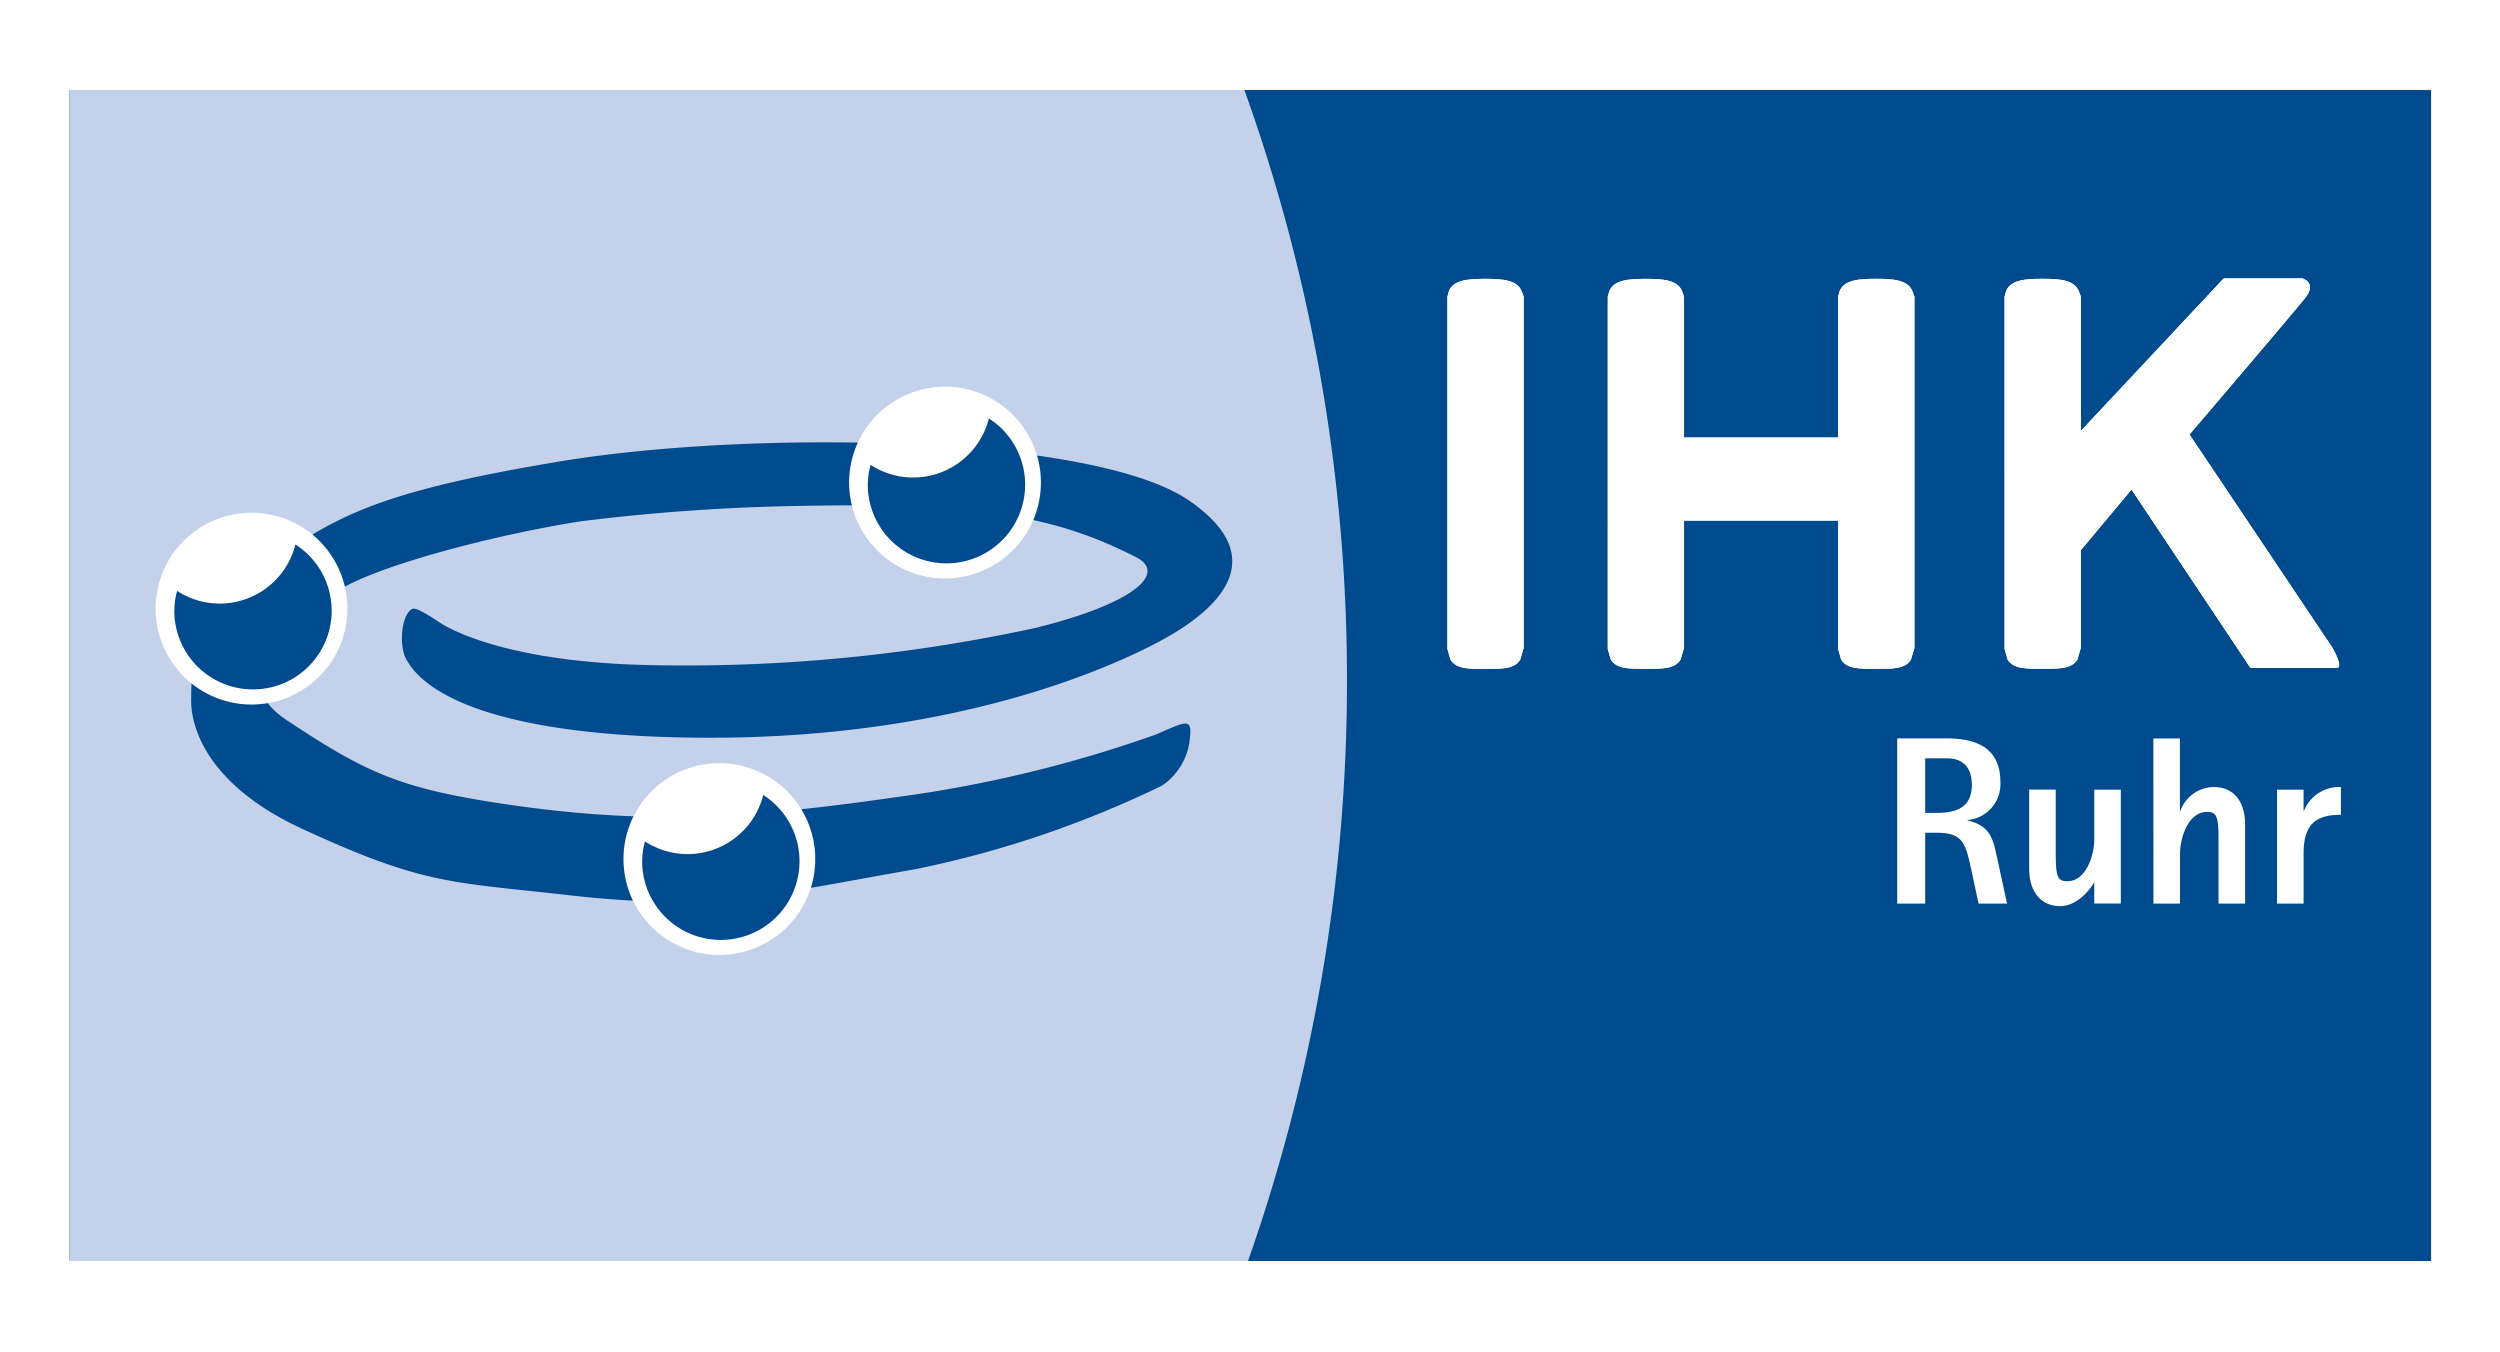
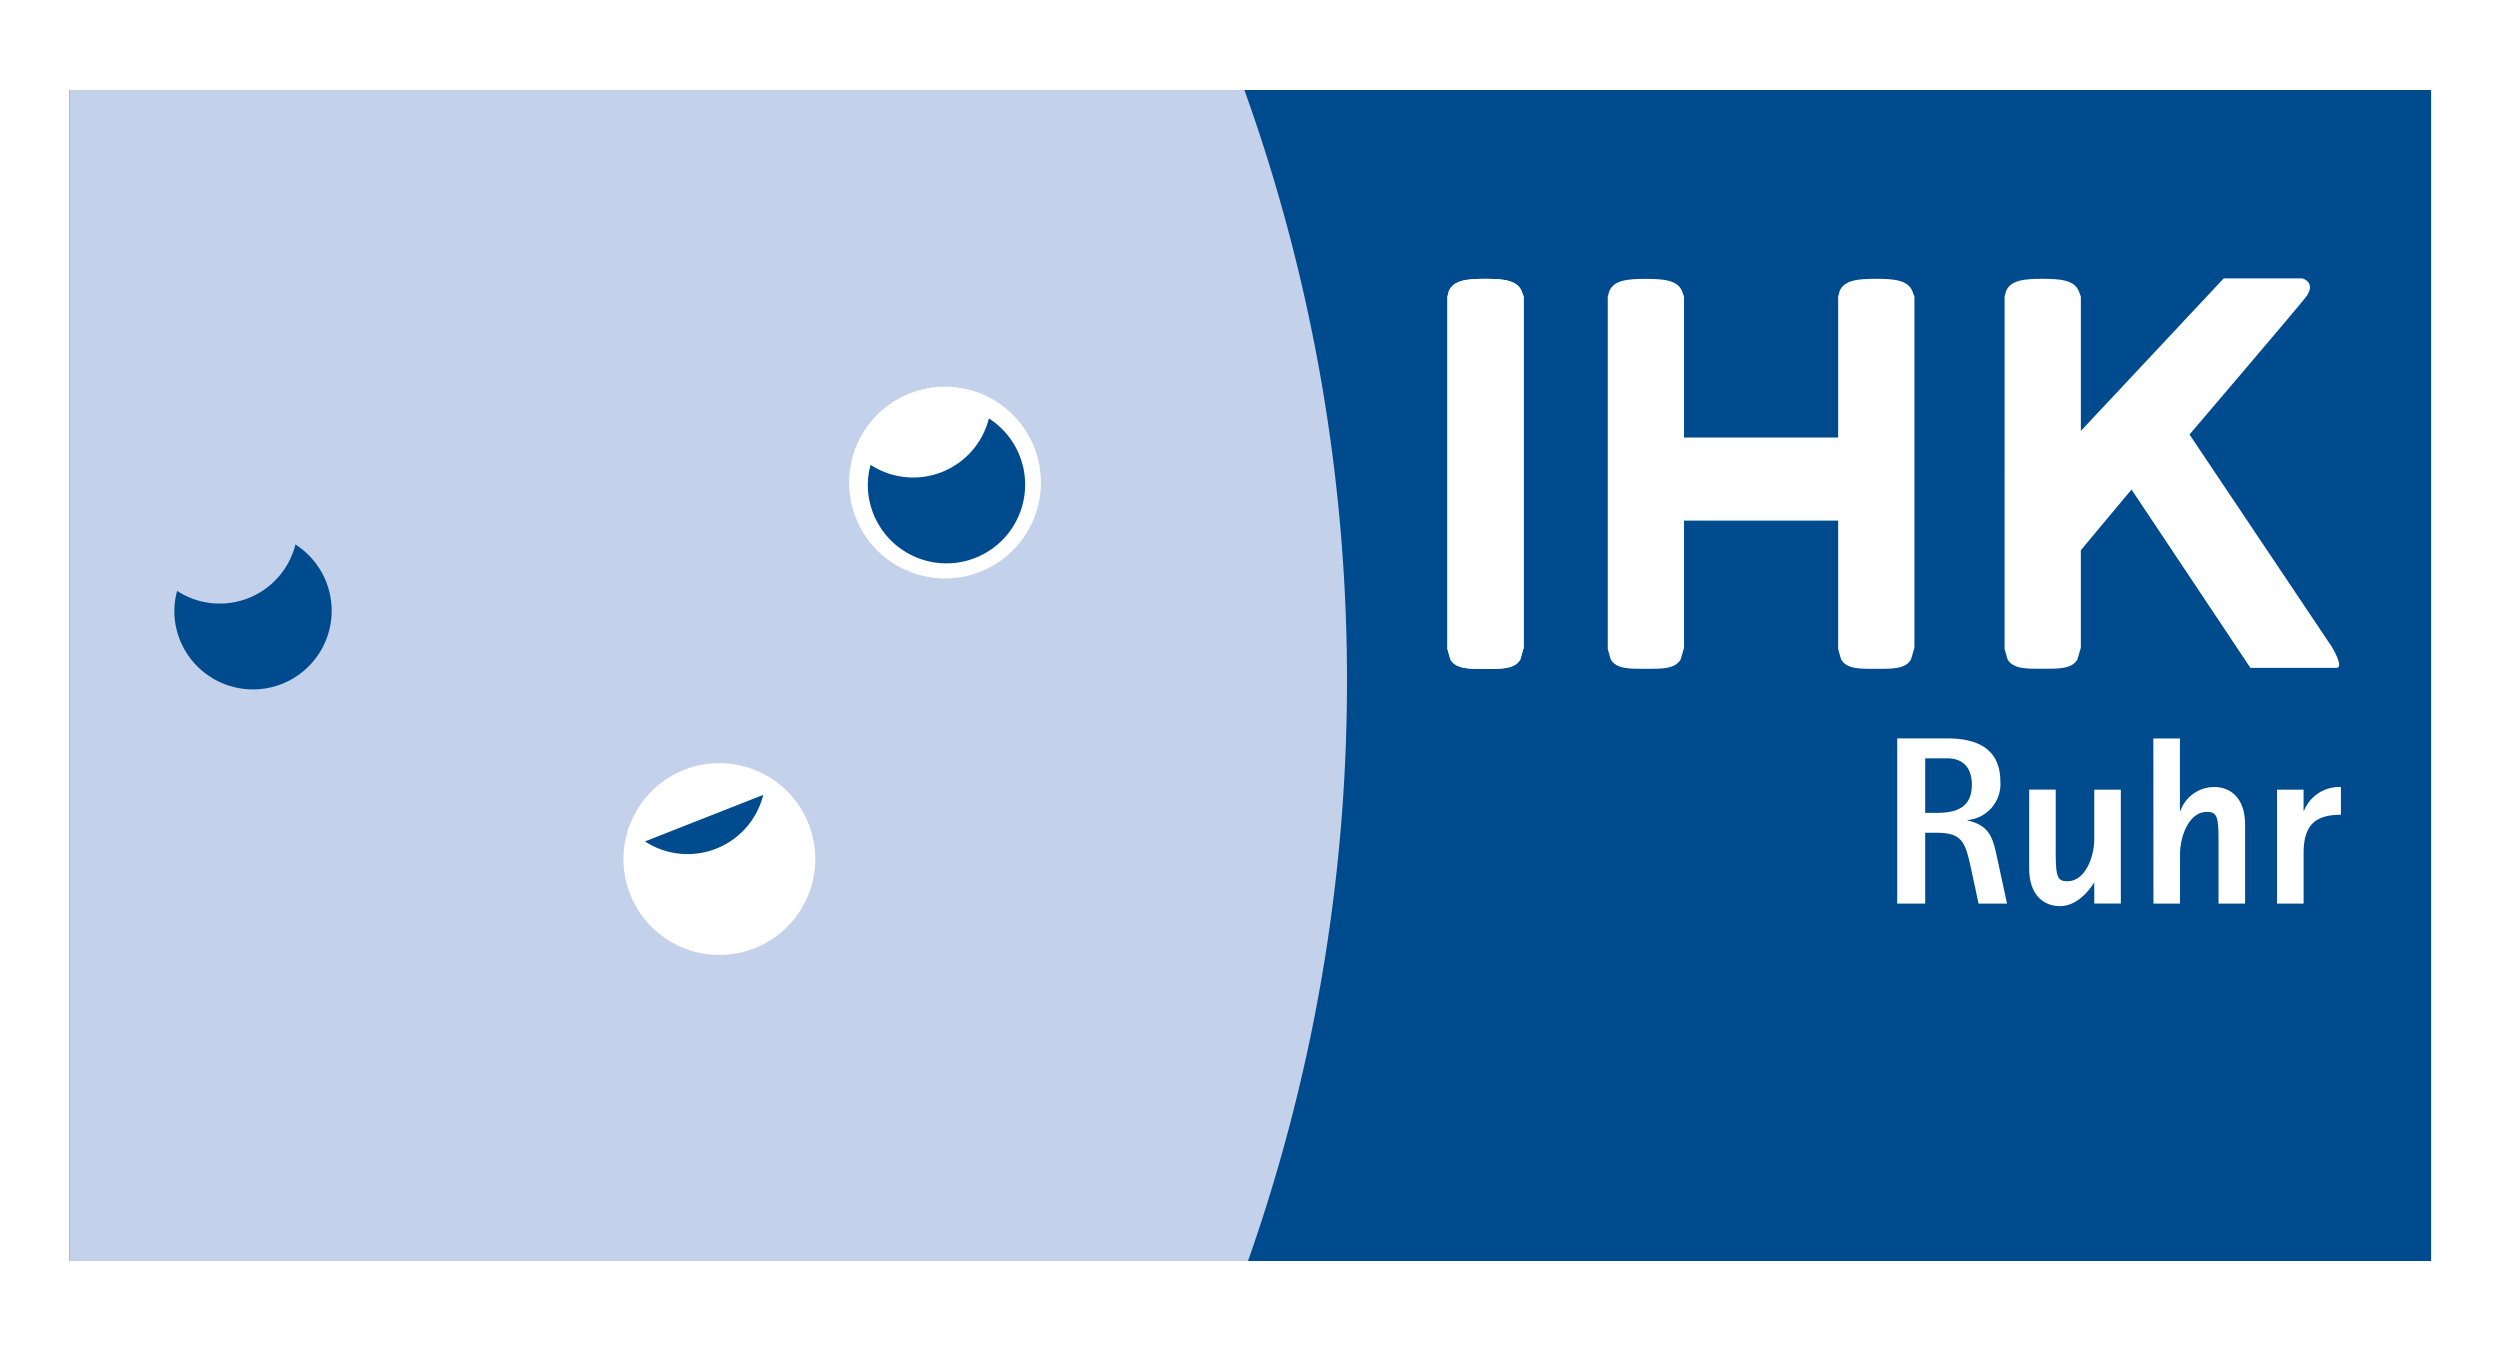
<svg xmlns="http://www.w3.org/2000/svg" width="125.633" height="67.962" viewBox="0 0 125.633 67.962">
  <defs>
    <clipPath id="clip-path">
      <rect id="Rechteck_12" data-name="Rechteck 12" width="125.633" height="67.962" fill="none" />
    </clipPath>
  </defs>
  <g id="Gruppe_55" data-name="Gruppe 55" transform="translate(0 0)">
-     <rect id="Rechteck_10" data-name="Rechteck 10" width="125.633" height="67.962" transform="translate(0 0)" fill="#fff" />
    <rect id="Rechteck_11" data-name="Rechteck 11" width="118.677" height="58.846" transform="translate(3.494 4.524)" fill="#004b8e" />
    <g id="Gruppe_16" data-name="Gruppe 16" transform="translate(0 0)">
      <g id="Gruppe_15" data-name="Gruppe 15" clip-path="url(#clip-path)">
        <path id="Pfad_12" data-name="Pfad 12" d="M3.268,63.078H62.49a87.7,87.7,0,0,0,4.974-29.156,87.7,87.7,0,0,0-5.155-29.69H3.268Z" transform="translate(0.226 0.292)" fill="#c4d1eb" />
        <path id="Pfad_13" data-name="Pfad 13" d="M68.1,13.732c.225-.572.96-.627,1.832-.627s1.608.055,1.832.627l.1.264V31.647l-.173.591c-.288.489-.964.467-1.755.467s-1.467.021-1.753-.467l-.151-.526V14Z" transform="translate(4.706 0.906)" fill="#fff" />
-         <path id="Pfad_14" data-name="Pfad 14" d="M87.215,13.732c.225-.572.959-.627,1.832-.627s1.608.055,1.831.627l.1.264V31.647l-.173.591c-.288.489-.964.467-1.755.467s-1.466.021-1.755-.467l-.15-.526V25.257H79.4v6.388l-.172.592c-.289.489-.964.467-1.755.467s-1.467.021-1.755-.467l-.151-.526V14l.074-.265c.225-.572.959-.627,1.832-.627s1.608.055,1.833.627L79.4,14v7.082h7.745V14Z" transform="translate(5.228 0.906)" fill="#fff" />
        <path id="Pfad_15" data-name="Pfad 15" d="M94.29,13.733c.225-.572.959-.627,1.831-.627s1.607.055,1.831.627l.1.264v6.754l7.18-7.667h3.955s.745.215.15.968-5.825,6.878-5.825,6.878l7.157,10.677s.633,1.051.231,1.051h-4.327l-5.975-8.963-2.546,3.048v4.9l-.172.592c-.288.489-.964.467-1.755.467s-1.467.021-1.755-.467l-.151-.526V14Z" transform="translate(6.518 0.905)" fill="#fff" />
-         <path id="Pfad_16" data-name="Pfad 16" d="M21.418,29.807s2.713,2.023,10.639,2.179A82.669,82.669,0,0,0,51.4,30.119c4.892-1.2,6.7-2.74,5.048-3.57-3.747-1.887-7.288-2.744-16.62-2.568a102.248,102.248,0,0,0-11.262.778c-4,.623-9.628,2.057-11.884,3.3s-6.457,4.328-2.912,6.682c3.988,2.649,5.683,3.452,11.107,4.248,6.837,1,11.812.746,19.533-.367a64.135,64.135,0,0,0,13.05-3.147c1.37-.578,1.836-.911,1.721.088a3.215,3.215,0,0,1-1.41,2.479,52.016,52.016,0,0,1-12.349,4.191c-7.15,1.248-10.258,2.135-17.387,1.323C22,42.873,20.7,43.046,14.56,40.211c-4.831-2.232-5.65-5.2-5.572-6.633a7.516,7.516,0,0,1,3.458-6.45c3.691-2.446,5.245-3.737,14.953-5.359C37.38,20.1,54.39,20.454,59.127,23.713s.622,6.016-1.824,7.261c-2.17,1.106-9.949,4.738-22.644,4.66s-14.464-3.29-14.832-3.88c-.433-.7-.287-2.354.29-2.6.215-.092,1.3.654,1.3.654" transform="translate(0.622 1.438)" fill="#004b8e" />
-         <path id="Pfad_17" data-name="Pfad 17" d="M16.953,28.914A4.819,4.819,0,1,1,12.134,24.1a4.819,4.819,0,0,1,4.819,4.819" transform="translate(0.506 1.667)" fill="#fff" />
        <path id="Pfad_18" data-name="Pfad 18" d="M14.279,25.587a3.919,3.919,0,0,1-5.945,2.338,3.887,3.887,0,0,0-.136,1.2,3.954,3.954,0,1,0,6.08-3.534" transform="translate(0.567 1.77)" fill="#004b8e" />
        <path id="Pfad_19" data-name="Pfad 19" d="M49.548,22.993a4.819,4.819,0,1,1-4.819-4.819,4.819,4.819,0,0,1,4.819,4.819" transform="translate(2.761 1.257)" fill="#fff" />
        <path id="Pfad_20" data-name="Pfad 20" d="M46.873,19.666A3.921,3.921,0,0,1,40.928,22a3.887,3.887,0,0,0-.136,1.2,3.954,3.954,0,1,0,6.08-3.534" transform="translate(2.822 1.36)" fill="#004b8e" />
        <path id="Pfad_21" data-name="Pfad 21" d="M38.943,40.689a4.819,4.819,0,1,1-4.819-4.819,4.82,4.82,0,0,1,4.819,4.819" transform="translate(2.027 2.481)" fill="#fff" />
-         <path id="Pfad_22" data-name="Pfad 22" d="M36.268,37.362A3.919,3.919,0,0,1,30.323,39.7a3.887,3.887,0,0,0-.136,1.2,3.954,3.954,0,1,0,6.08-3.534" transform="translate(2.088 2.584)" fill="#004b8e" />
+         <path id="Pfad_22" data-name="Pfad 22" d="M36.268,37.362A3.919,3.919,0,0,1,30.323,39.7" transform="translate(2.088 2.584)" fill="#004b8e" />
        <path id="Pfad_23" data-name="Pfad 23" d="M68.1,13.736c.225-.571.96-.627,1.832-.627s1.608.056,1.833.627l.1.265v17.65l-.173.59c-.288.49-.964.468-1.755.468s-1.467.021-1.753-.468l-.151-.525V14" transform="translate(4.706 0.906)" fill="#fff" />
        <path id="Pfad_24" data-name="Pfad 24" d="M87.215,13.732c.225-.572.959-.627,1.832-.627s1.608.055,1.831.627l.1.264V31.647l-.173.591c-.288.489-.964.467-1.755.467s-1.466.021-1.755-.467l-.15-.526V25.257H79.4v6.388l-.172.592c-.289.489-.964.467-1.755.467s-1.467.021-1.755-.467l-.151-.526V14l.074-.265c.225-.572.959-.627,1.832-.627s1.608.055,1.833.627L79.4,14v7.082h7.745V14" transform="translate(5.228 0.906)" fill="#fff" />
-         <path id="Pfad_25" data-name="Pfad 25" d="M94.29,13.733c.225-.572.959-.627,1.831-.627s1.607.055,1.831.627l.1.264v6.754l7.18-7.667h3.955s.745.215.15.968-5.825,6.878-5.825,6.878l7.157,10.677s.633,1.051.231,1.051h-4.327l-5.975-8.963-2.546,3.048v4.9l-.172.592c-.288.489-.964.467-1.755.467s-1.467.021-1.755-.467l-.151-.526V14" transform="translate(6.518 0.905)" fill="#fff" />
        <path id="Pfad_26" data-name="Pfad 26" d="M89.172,43.007h1.407v-3.56h.553c1.286,0,1.456.445,1.743,1.767l.385,1.793h1.432l-.506-2.334c-.192-.878-.324-1.588-1.478-1.84v-.024a1.814,1.814,0,0,0,1.648-1.925c0-1.625-1.108-2.177-2.671-2.177H89.172v8.3m1.407-7.3h1.106c.793,0,1.238.469,1.238,1.334,0,1.227-.913,1.408-1.791,1.408h-.553V35.7Z" transform="translate(6.169 2.401)" fill="#fff" fill-rule="evenodd" />
        <path id="Pfad_27" data-name="Pfad 27" d="M98.646,41.77s-.674,1.2-1.719,1.2c-.842,0-1.552-.577-1.552-1.888v-3.97h1.334v3.272c0,1.166.121,1.335.59,1.335.891,0,1.347-1.215,1.347-2.13V37.115H99.98V42.84H98.646Z" transform="translate(6.598 2.567)" fill="#fff" />
        <path id="Pfad_28" data-name="Pfad 28" d="M101.216,43.007h1.335V40.53c0-.9.445-2.129,1.347-2.129.468,0,.588.168.588,1.335v3.271h1.335V39.038c0-1.312-.709-1.888-1.551-1.888a1.8,1.8,0,0,0-1.7,1.2h-.024V34.708h-1.335Z" transform="translate(7.002 2.401)" fill="#fff" />
        <path id="Pfad_29" data-name="Pfad 29" d="M107.024,42.849h1.335V40.335c0-1.384.529-1.949,1.875-1.949V36.992a1.9,1.9,0,0,0-1.852,1.19h-.024V37.124h-1.335Z" transform="translate(7.404 2.559)" fill="#fff" />
      </g>
    </g>
  </g>
</svg>